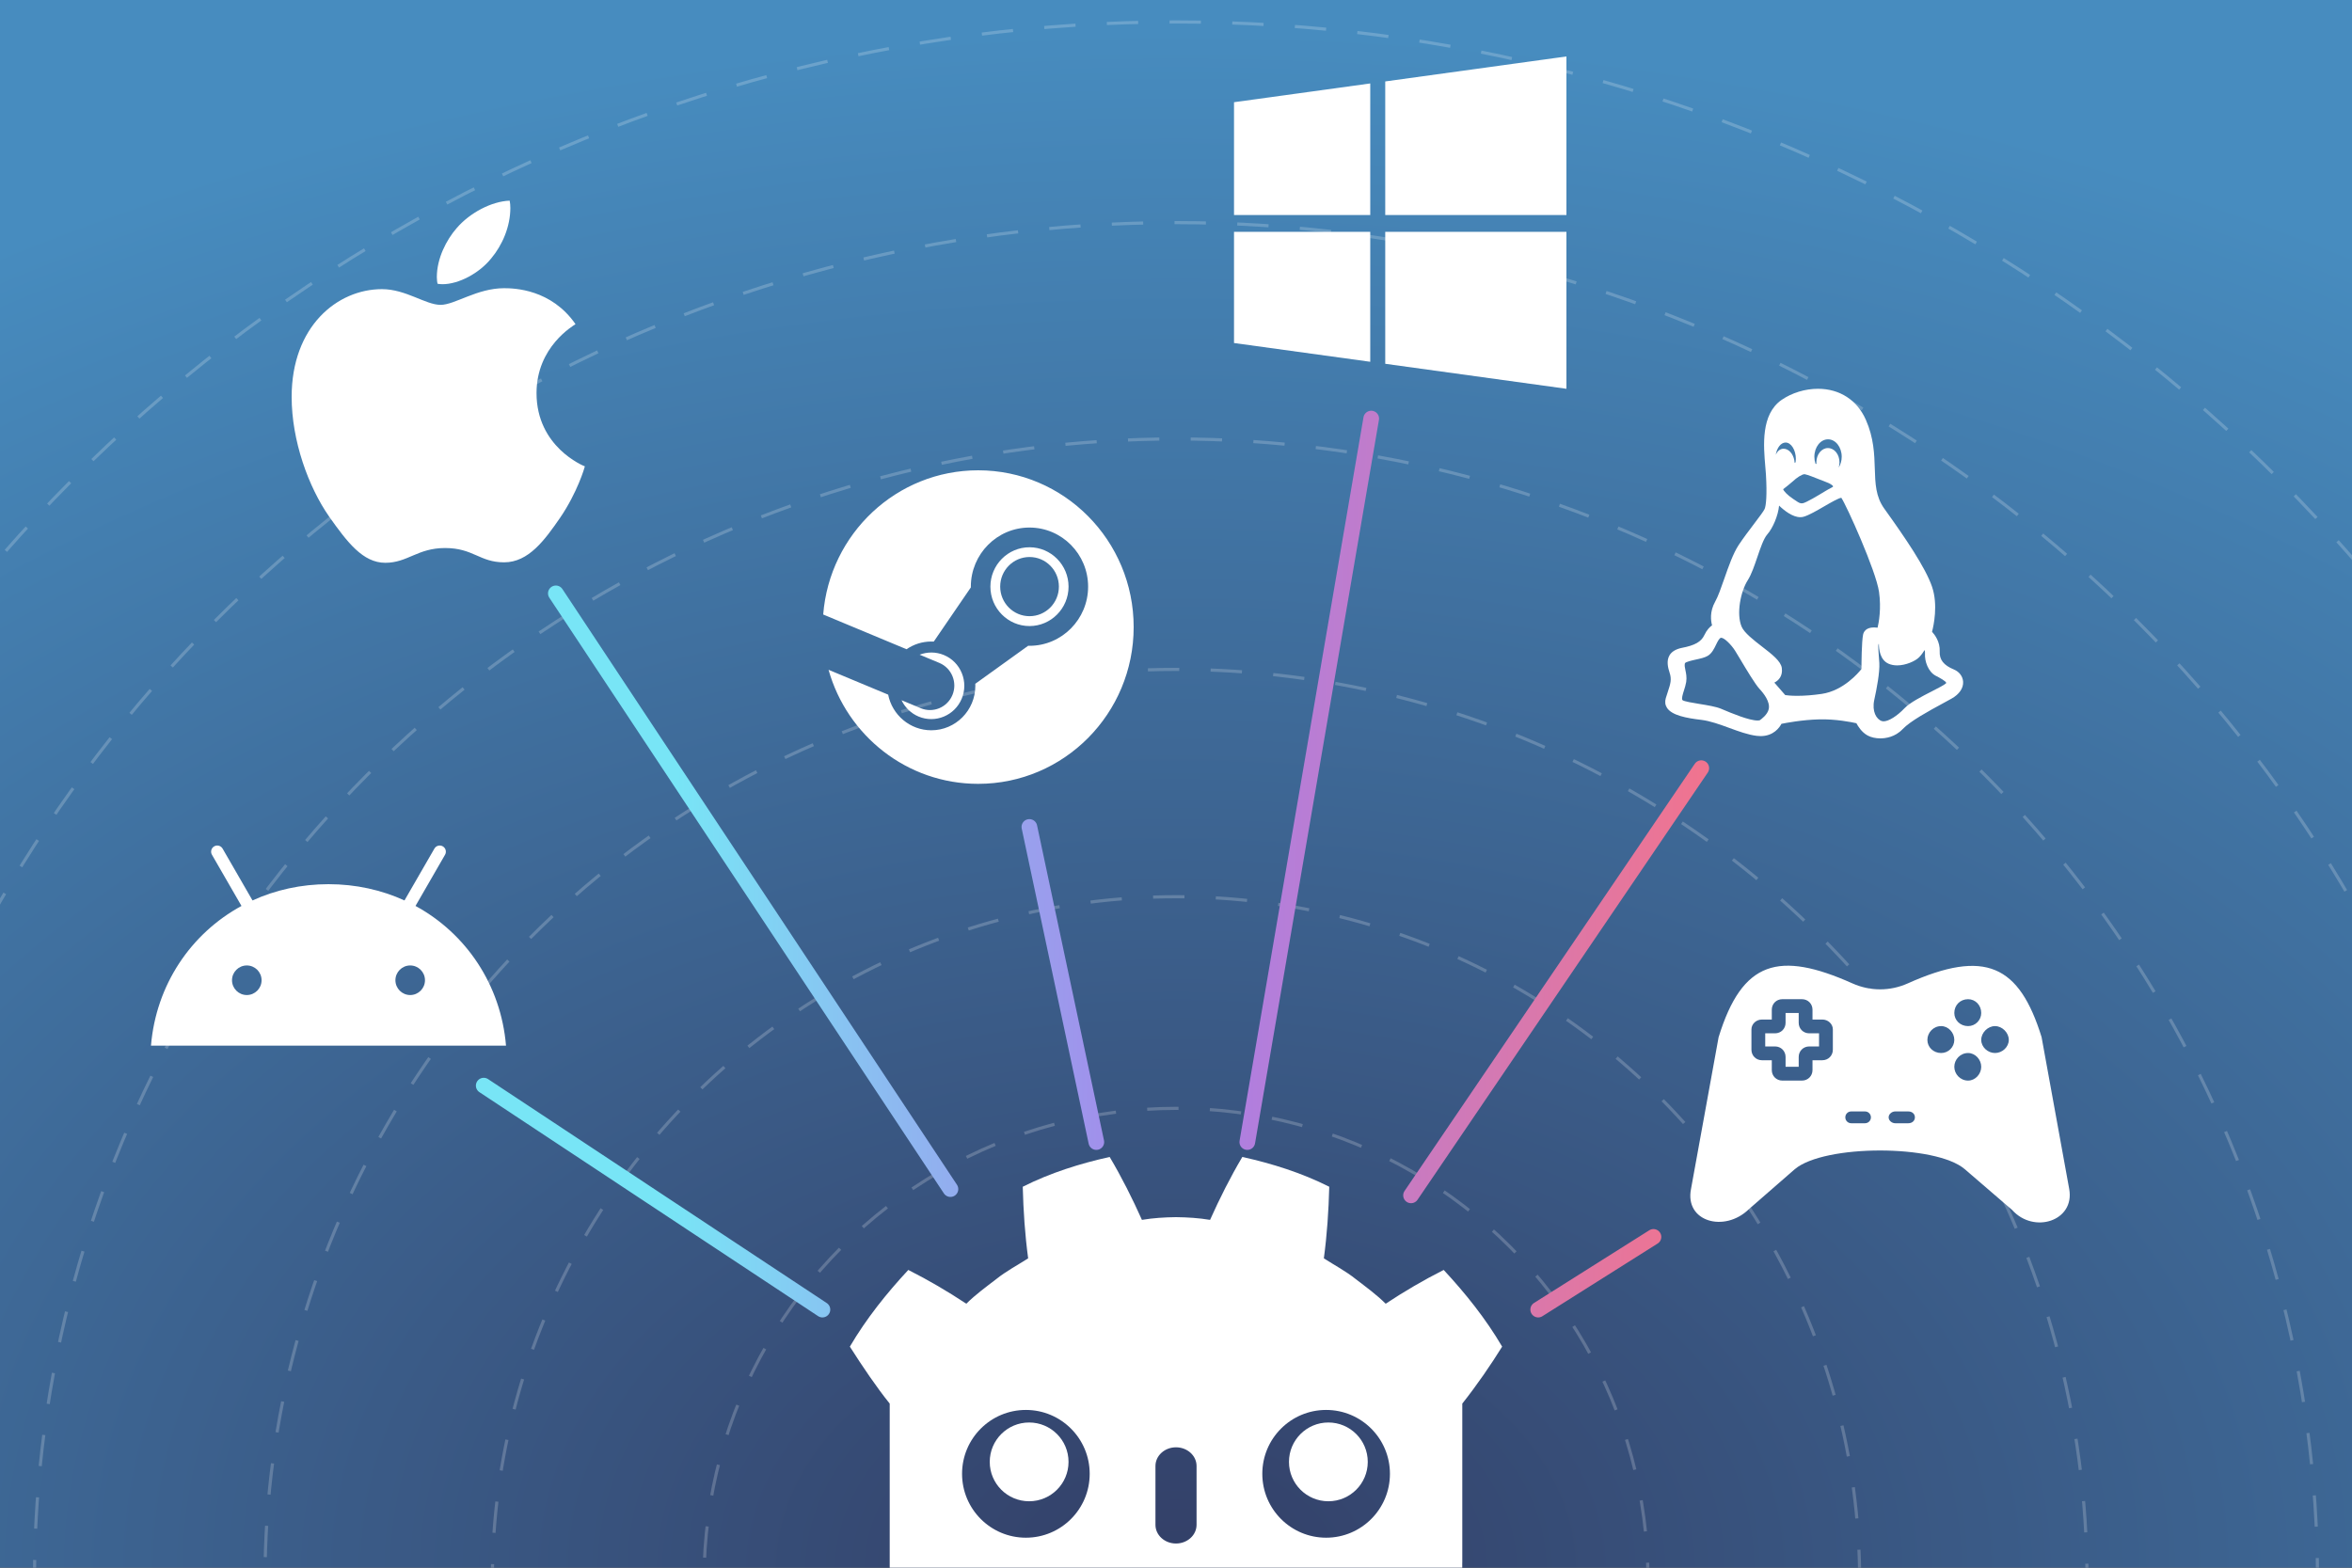
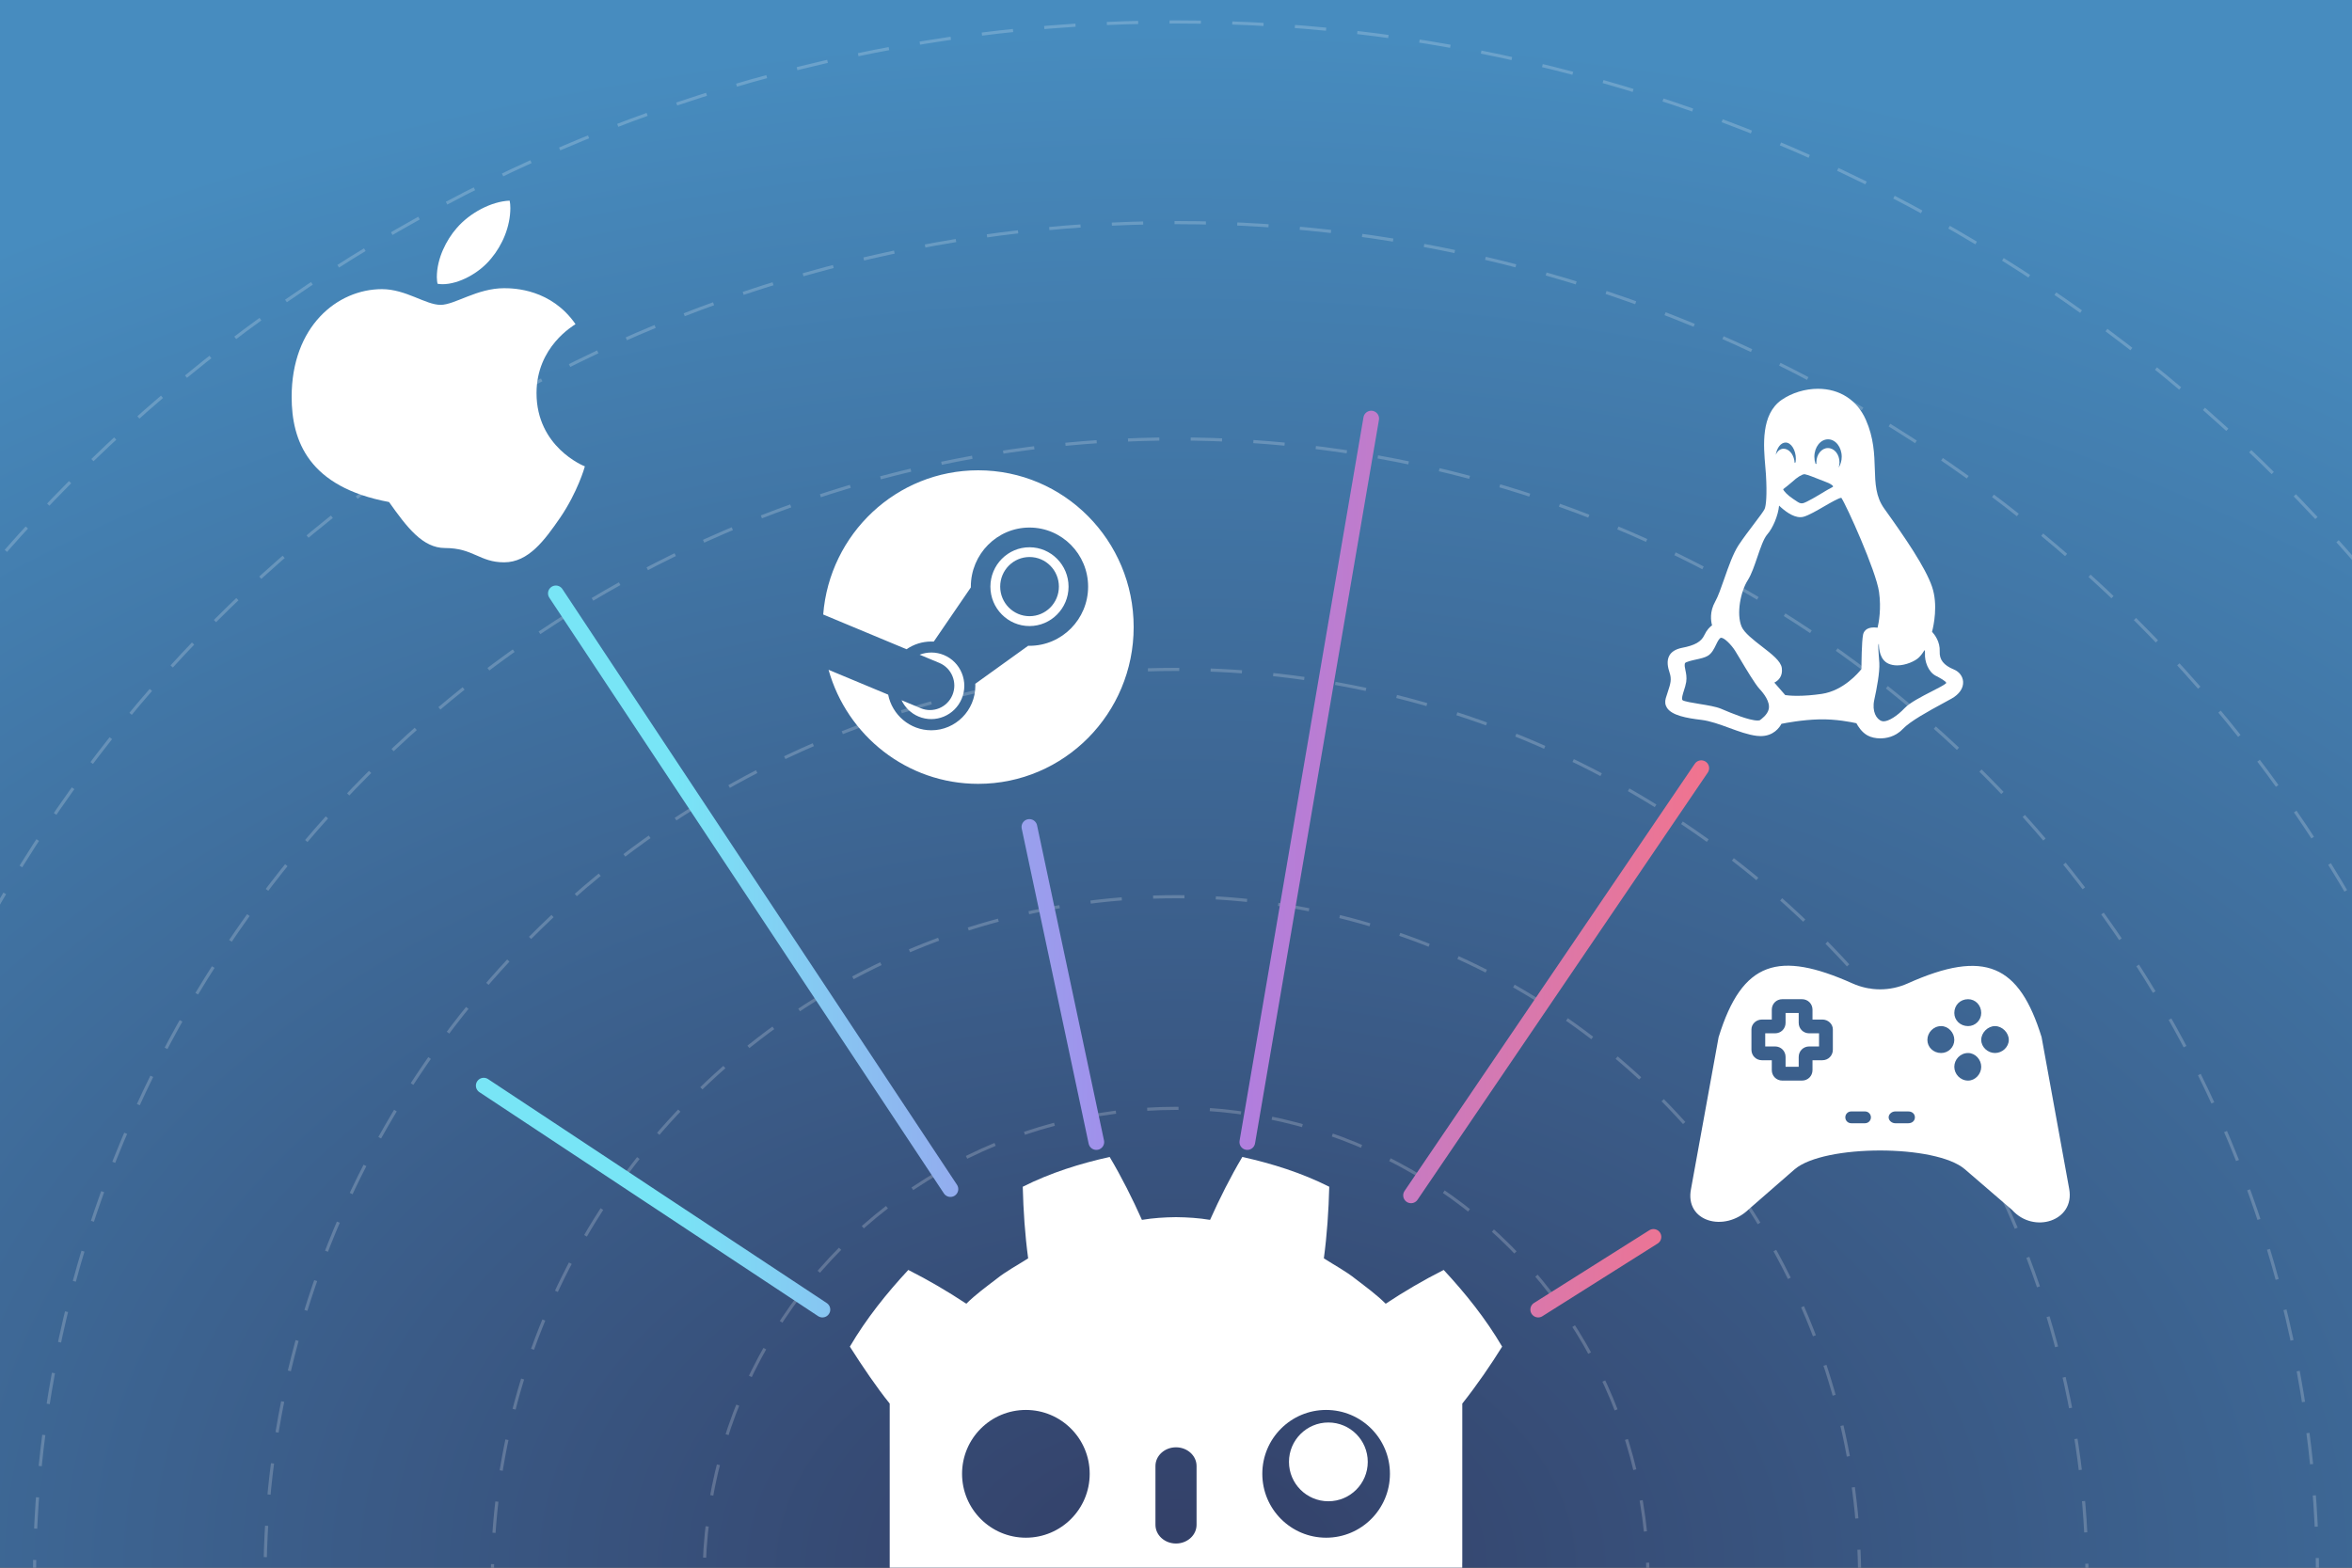
<svg xmlns="http://www.w3.org/2000/svg" width="1500" height="1e3" viewBox="0 0 1500 1e3" fill="none">
  <rect x="0" y="0" width="1500" height="1e3" fill="#333333" stroke="none" />
  <g clip-path="url(#clip0_95_1219)">
    <rect width="1500" height="1e30" fill="url(#paint0_radial_95_1219)" />
    <circle cx="750" cy="1008" r="301" stroke="#fff" stroke-opacity=".2" stroke-width="2" stroke-dasharray="20 20" />
    <circle cx="750" cy="1008" r="436" stroke="#fff" stroke-opacity=".2" stroke-width="2" stroke-dasharray="20 20" />
    <circle cx="750" cy="1008" r="581" stroke="#fff" stroke-opacity=".2" stroke-width="2" stroke-dasharray="20 20" />
    <circle cx="750" cy="1008" r="728" stroke="#fff" stroke-opacity=".2" stroke-width="2" stroke-dasharray="20 20" />
    <circle cx="750" cy="1008" r="866" stroke="#fff" stroke-opacity=".2" stroke-width="2" stroke-dasharray="20 20" />
    <circle cx="750" cy="1008" r="994" stroke="#fff" stroke-opacity=".2" stroke-width="2" stroke-dasharray="20 20" />
    <path d="M308.5 692.5l216 142.863M354.5 378.5l251.647 380m50.353-231L699.19 728.5M874.5 267 795.478 728.5M1085 490 899.9 762.5M1054.5 789 981 835.363" stroke="url(#paint1_linear_95_1219)" stroke-width="10" stroke-linecap="round" />
-     <path d="M367.028 206.756C365.695 207.795 342.174 221.125 342.174 250.766c0 34.284 29.93 46.412 30.826 46.713C372.862 298.218 368.245 314.089 357.22 330.261 347.388 344.492 337.121 358.7 321.501 358.7S301.861 349.574 283.83 349.574C266.258 349.574 260.01 359 245.722 359c-14.287.0-24.256-13.168-35.718-29.34C196.727 310.67 186 281.168 186 253.168c0-44.911 29.034-68.729 57.609-68.729 15.183.0 27.84 10.026 37.373 10.026 9.073.0 23.222-10.627 40.496-10.627C328.024 183.838 351.546 184.439 367.028 206.756zm-53.75-41.931C320.421 156.3 325.475 144.472 325.475 132.644 325.475 131.003 325.337 129.34 325.038 128 313.415 128.439 299.587 135.785 291.249 145.512 284.703 152.997 278.593 164.825 278.593 176.815 278.593 178.617 278.891 180.419 279.029 180.997 279.764 181.135 280.959 181.297 282.153 181.297c10.429.0 23.544-7.023 31.125-16.472z" fill="#fff" />
-     <path d="M787 65.197 873.882 53.225v83.948H787V65.197zm0 153.606 86.882 11.972V147.868H787v70.935zm96.441 13.25L999 248V147.868H883.441v84.185zm0-180.106V137.173H999V36L883.441 51.947z" fill="#fff" />
+     <path d="M367.028 206.756C365.695 207.795 342.174 221.125 342.174 250.766c0 34.284 29.93 46.412 30.826 46.713C372.862 298.218 368.245 314.089 357.22 330.261 347.388 344.492 337.121 358.7 321.501 358.7S301.861 349.574 283.83 349.574c-14.287.0-24.256-13.168-35.718-29.34C196.727 310.67 186 281.168 186 253.168c0-44.911 29.034-68.729 57.609-68.729 15.183.0 27.84 10.026 37.373 10.026 9.073.0 23.222-10.627 40.496-10.627C328.024 183.838 351.546 184.439 367.028 206.756zm-53.75-41.931C320.421 156.3 325.475 144.472 325.475 132.644 325.475 131.003 325.337 129.34 325.038 128 313.415 128.439 299.587 135.785 291.249 145.512 284.703 152.997 278.593 164.825 278.593 176.815 278.593 178.617 278.891 180.419 279.029 180.997 279.764 181.135 280.959 181.297 282.153 181.297c10.429.0 23.544-7.023 31.125-16.472z" fill="#fff" />
    <path d="M1246.1 427.05C1239.58 424.372 1236.79 420.818 1237.06 415.515 1237.34 409.325 1233.83 404.791 1232.17 403 1233.18 399.151 1236.11 385.837 1232.17 374.272 1227.94 361.894 1215.01 342.988 1201.68 324.405 1196.22 316.773 1195.96 308.477 1195.66 298.871 1195.38 289.709 1195.05 279.324 1189.96 267.779 1184.41 255.208 1173.29 248 1159.44 248 1151.21 248 1142.75 250.581 1136.24 255.08 1122.92 264.3 1124.68 284.4 1125.84 297.7 1126 299.521 1126.15 301.242 1126.24 302.711 1127.02 315.737 1126.31 322.602 1125.39 324.689 1124.79 326.053 1121.85 329.934 1118.74 334.043 1115.52 338.292 1111.87 343.109 1108.88 347.598 1105.31 352.999 1102.43 361.254 1099.64 369.237 1097.6 375.079 1095.68 380.597 1093.8 383.895 1090.25 390.238 1091.13 396.153 1091.87 398.887 1090.53 399.824 1088.58 401.668 1086.94 405.144 1084.96 409.384 1080.94 411.663 1072.57 413.276 1068.73 414.064 1066.08 415.684 1064.69 418.091 1062.67 421.594 1063.77 425.995 1064.77 429.003 1066.26 433.425 1065.33 436.224 1063.66 441.306 1063.27 442.478 1062.83 443.806 1062.39 445.271 1061.69 447.582 1061.94 449.683 1063.13 451.516 1066.29 456.357 1075.51 458.064 1085 459.188 1090.67 459.862 1096.87 462.133 1102.87 464.331 1108.74 466.484 1114.82 468.71 1120.34 469.386 1121.18 469.492 1122.02 469.545 1122.82 469.545 1131.16 469.545 1134.93 463.998 1136.12 461.719 1139.12 461.106 1149.45 459.144 1160.1 458.88 1170.73 458.576 1181.01 460.681 1183.93 461.335 1184.85 463.093 1187.26 467.107 1191.11 469.176 1193.23 470.335 1196.17 471 1199.19 471 1202.41 471 1208.54 470.237 1213.39 465.122 1218.22 459.984 1230.31 453.424 1239.14 448.634 1241.11 447.565 1242.95 446.565 1244.56 445.662 1249.52 442.907 1252.23 438.97 1251.99 434.862 1251.78 431.45 1249.53 428.456 1246.1 427.05zM1136.35 426.061C1135.73 421.704 1130.14 417.382 1123.66 412.378 1118.37 408.285 1112.37 403.648 1110.71 399.72 1107.3 391.617 1109.99 377.37 1114.69 370.034 1117.01 366.36 1118.9 360.79 1120.74 355.403 1122.72 349.586 1124.76 343.571 1127.05 340.938 1130.68 336.828 1134.03 328.83 1134.62 322.526 1138.02 325.776 1143.29 329.899 1148.15 329.899 1148.9 329.899 1149.63 329.801 1150.32 329.604 1153.65 328.64 1158.55 325.804 1163.28 323.062 1167.37 320.698 1172.4 317.782 1174.3 317.517 1177.54 322.191 1196.42 364.058 1198.35 377.503 1199.87 388.141 1198.26 396.936 1197.45 400.38 1196.8 400.291 1196.02 400.219 1195.2 400.219 1189.95 400.219 1188.55 403.095 1188.19 404.812 1187.26 409.275 1187.16 423.543 1187.15 426.749 1185.25 429.17 1175.64 440.57 1161.84 442.62 1156.21 443.438 1150.96 443.854 1146.23 443.854 1142.19 443.854 1139.61 443.541 1138.54 443.378L1131.6 435.424C1134.34 434.07 1137.07 431.214 1136.35 426.061zM1145.15 294.903C1144.93 294.996 1144.72 295.096 1144.51 295.203 1144.49 294.732 1144.44 294.255 1144.37 293.776 1143.61 289.407 1140.72 286.236 1137.5 286.236 1137.26 286.236 1137.02 286.255 1136.75 286.295 1134.84 286.615 1133.33 288.059 1132.51 290.106 1133.23 285.614 1135.77 282.288 1138.78 282.288 1142.32 282.288 1145.31 287.067 1145.31 292.723 1145.31 293.436 1145.26 294.145 1145.15 294.903zm27.49 3.368C1172.96 297.237 1173.14 296.119 1173.14 294.958 1173.14 289.829 1169.89 285.812 1165.75 285.812 1161.7 285.812 1158.4 289.914 1158.4 294.958 1158.4 295.301 1158.42 295.646 1158.45 295.989 1158.24 295.907 1158.03 295.826 1157.82 295.749 1157.36 294.334 1157.12 292.858 1157.12 291.351 1157.12 285.219 1161.03 280.229 1165.84 280.229 1170.65 280.229 1174.56 285.219 1174.56 291.351 1174.56 293.902 1173.85 296.336 1172.64 298.271zM1169.09 310.206C1169.03 310.516 1168.88 310.654 1167.25 311.504 1166.43 311.933 1165.4 312.467 1164.12 313.249L1163.26 313.769C1159.82 315.86 1151.76 320.758 1149.58 321.046 1148.09 321.246 1147.17 320.669 1145.11 319.261 1144.64 318.943 1144.14 318.605 1143.62 318.265 1139.89 315.815 1137.49 313.116 1137.22 312.061 1138.44 311.12 1141.45 308.765 1142.99 307.371 1146.12 304.455 1149.27 302.496 1150.82 302.496 1150.91 302.496 1150.98 302.502 1151.06 302.516 1152.89 302.84 1157.4 304.647 1160.7 305.966 1162.23 306.576 1163.54 307.102 1164.47 307.435 1167.39 308.44 1168.91 309.725 1169.09 310.206zm26.23 136.265C1196.96 439.027 1198.86 428.901 1198.55 422.931 1198.48 421.575 1198.36 420.099 1198.24 418.671 1198.03 416.003 1197.71 412.036 1198.04 410.86 1198.1 410.829 1198.18 410.803 1198.26 410.78 1198.27 414.193 1199.01 421.001 1204.44 423.375 1206.06 424.083 1207.91 424.441 1209.94 424.441 1215.38 424.441 1221.42 421.766 1223.89 419.287 1225.35 417.828 1226.57 416.042 1227.43 414.628 1227.62 415.179 1227.73 415.898 1227.67 416.825 1227.35 421.859 1229.79 428.538 1234.43 430.999L1235.11 431.355C1236.76 432.225 1241.16 434.537 1241.23 435.634 1241.23 435.635 1241.19 435.764 1240.95 435.992 1239.84 437 1235.97 438.983 1232.22 440.901 1225.58 444.302 1218.05 448.157 1214.66 451.724 1209.9 456.748 1204.51 460.123 1201.26 460.123 1200.87 460.123 1200.51 460.074 1200.19 459.973 1196.66 458.869 1193.75 453.759 1195.32 446.471zm-120.44-18.99C1074.52 425.791 1074.24 424.456 1074.54 423.164 1074.76 422.206 1079.48 421.179 1081.5 420.741 1084.33 420.125 1087.26 419.488 1089.17 418.323 1091.76 416.75 1093.17 413.849 1094.4 411.29 1095.3 409.44 1096.22 407.526 1097.32 406.898 1097.39 406.862 1097.48 406.819 1097.66 406.819 1099.72 406.819 1104.05 411.165 1106.54 415.054 1107.18 416.034 1108.35 417.999 1109.7 420.273 1113.76 427.072 1119.31 436.383 1122.2 439.503 1124.82 442.309 1129.05 447.703 1128.01 452.329 1127.24 455.918 1123.19 458.837 1122.23 459.482 1121.89 459.561 1121.46 459.601 1120.95 459.601 1115.4 459.601 1104.42 454.975 1098.52 452.489L1097.65 452.121C1094.35 450.736 1088.97 449.864 1083.77 449.02 1079.63 448.348 1073.97 447.429 1073.03 446.599 1072.27 445.742 1073.15 442.959 1073.93 440.503 1074.49 438.738 1075.07 436.913 1075.39 435.002 1075.84 431.955 1075.31 429.474 1074.88 427.481z" fill="#fff" />
-     <circle cx="656.337" cy="932.505" r="25.122" fill="#fff" />
    <circle cx="847.174" cy="932.505" r="25.122" fill="#fff" />
    <path d="M707.69 738C688.687 742.23 669.888 748.12 652.263 757.003 652.666 772.585 653.672 787.516 655.712 802.682 648.868 807.073 641.674 810.841 635.281 815.981 628.786 820.985 622.151 825.771 616.269 831.623 604.519 823.841 592.084 816.527 579.272 810.072 565.462 824.954 552.548 841.017 542 858.991 550.29 872.021 559.182 885.116 567.416 895.329V984.105 995.382v10.258C567.618 1005.65 567.821 1005.65 568.02 1005.67L635.562 1012.19C639.1 1012.53 641.872 1015.39 642.118 1018.94L644.201 1048.79 703.118 1053 707.175 1025.45C707.701 1021.87 710.763 1019.22 714.372 1019.22H785.63C789.237 1019.22 792.299 1021.87 792.825 1025.45L796.882 1053 855.801 1048.79 857.882 1018.94C858.13 1015.39 860.9 1012.54 864.438 1012.19L931.953 1005.67C932.153 1005.65 932.353 1005.65 932.555 1005.64V996.841L932.584 996.834V895.329C942.095 883.341 951.1 870.117 958 858.991 947.455 841.017 934.535 824.954 920.725 810.072 907.917 816.527 895.476 823.841 883.726 831.623 877.846 825.771 871.223 820.985 864.719 815.981 858.328 810.841 851.124 807.073 844.293 802.682 846.327 787.516 847.334 772.585 847.739 757.003 830.113 748.12 811.315 742.23 792.303 738 784.712 750.774 777.771 764.609 771.725 778.133 764.556 776.933 757.353 776.488 750.141 776.403V776.39C750.091 776.39 750.044 776.403 750.001 776.403 749.956 776.403 749.908 776.39 749.863 776.39V776.403C742.638 776.488 735.441 776.933 728.27 778.133 722.228 764.609 715.292 750.774 707.69 738zM654.255 899.375c22.481.0 40.704 18.232 40.704 40.736.0 22.518-18.223 40.759-40.704 40.759-22.471.0-40.697-18.241-40.697-40.759.0-22.504 18.226-40.736 40.697-40.736zm191.495.0c22.469.0 40.692 18.232 40.692 40.736.0 22.518-18.223 40.759-40.692 40.759-22.485.0-40.706-18.241-40.706-40.759.0-22.504 18.221-40.736 40.706-40.736zm-95.754 23.838c7.237.0 13.116 5.346 13.116 11.922v37.52C763.112 979.237 757.233 984.577 749.996 984.577 742.76 984.577 736.896 979.237 736.896 972.655v-37.52C736.896 928.559 742.76 923.213 749.996 923.213z" fill="#fff" />
    <path fill-rule="evenodd" clip-rule="evenodd" d="M1136.67 689.286H1149.23C1153 689.286 1155.93 686.355 1155.93 682.587V676.306H1162.21C1165.98 676.306 1168.91 673.375 1168.91 669.607v-12.98C1168.91 653.277 1165.98 650.346 1162.21 650.346H1155.93V644.065C1155.93 640.297 1153 637.366 1149.23 637.366H1136.67C1132.9 637.366 1129.97 640.297 1129.97 644.065V650.346H1123.69C1119.92 650.346 1116.99 653.277 1116.99 656.627v12.98C1116.99 673.375 1119.92 676.306 1123.69 676.306H1129.97V682.587C1129.97 686.355 1132.9 689.286 1136.67 689.286zM1216.64 627.317C1266.05 605.124 1287.82 615.593 1302.06 661.651H1302.05L1319.64 758.375C1323.41 778.89 1297.02 787.264 1283.21 771.773L1253.06 745.813C1234.64 729.901 1163.46 729.901 1144.62 745.813L1115.31 771.355C1099.81 786.428 1074.27 779.311 1078.46 758.375L1096.04 661.651C1111.12 612.661 1134.57 606.38 1181.46 627.317 1192.77 632.341 1205.33 632.341 1216.64 627.317zm-36.01 81.648C1178.53 708.965 1176.86 710.64 1176.86 712.733 1176.86 714.826 1178.53 716.501 1180.63 716.501H1189.42C1191.51 716.501 1193.19 714.826 1193.19 712.733 1193.19 710.64 1191.51 708.965 1189.42 708.965H1180.63zm28.05.0C1206.59 708.965 1204.49 710.64 1204.49 712.733 1204.49 714.826 1206.59 716.501 1208.68 716.501H1217.06C1219.57 716.501 1221.24 714.826 1221.24 712.733 1221.24 710.64 1219.57 708.965 1217.06 708.965H1208.68zM1263.54 663.325C1263.54 667.932 1267.72 671.699 1272.33 671.699 1276.93 671.699 1281.12 667.932 1281.12 663.325 1281.12 658.721 1276.93 654.533 1272.33 654.533 1267.72 654.533 1263.54 658.719 1263.54 663.325zM1229.2 663.325C1229.2 667.932 1232.97 671.699 1237.99 671.699 1242.6 671.699 1246.37 667.932 1246.37 663.325 1246.37 658.721 1242.6 654.533 1237.99 654.533 1232.97 654.533 1229.2 658.719 1229.2 663.325zM1246.37 680.494C1246.37 685.098 1250.14 689.286 1255.16 689.286 1259.77 689.286 1263.54 685.1 1263.54 680.494 1263.54 675.89 1259.77 671.702 1255.16 671.702 1250.14 671.702 1246.37 675.888 1246.37 680.494zM1246.37 646.16C1246.37 650.766 1250.14 654.534 1255.16 654.534 1259.77 654.534 1263.54 650.766 1263.54 646.16 1263.54 641.135 1259.77 637.368 1255.16 637.368 1250.14 637.368 1246.37 641.135 1246.37 646.16zM1147.13 680.49H1138.76V674.209C1138.76 670.441 1135.83 667.51 1132.06 667.51H1125.78V659.136H1132.06C1135.83 659.136 1138.76 656.204 1138.76 652.437V646.155H1147.13V652.437C1147.13 656.204 1150.07 659.136 1153.83 659.136H1160.11V667.51H1153.83C1150.07 667.51 1147.13 670.441 1147.13 674.209V680.49z" fill="#fff" />
    <path d="M623.829 3e2c-52.098.0-94.776 40.506-98.829 91.979l53.153 22.16C582.656 411.03 588.101 409.219 593.952 409.219 594.48 409.219 595.001 409.234 595.514 409.262l23.641-34.553V374.225c0-20.792 16.776-37.712 37.398-37.712s37.398 16.92 37.398 37.712c0 20.791-16.776 37.718-37.398 37.718C656.267 411.943 655.989 411.936 655.704 411.929L621.988 436.178C622.009 436.627 622.023 437.077 622.023 437.519c0 15.615-12.594 28.313-28.071 28.313C580.366 465.832 568.998 456.05 566.43 443.102l-38.019-15.851C540.185 469.226 578.432 5e2 623.829 5e2 678.602 5e2 723 455.223 723 4e2 723 344.77 678.602 3e2 623.829 3e2zM587.147 451.733 574.967 446.657C577.122 451.191 580.861 454.985 585.82 457.067 596.538 461.573 608.897 456.446 613.364 445.63 615.526 440.396 615.54 434.621 613.399 429.373 611.259 424.125 607.213 420.033 602.025 417.851 596.866 415.691 591.343 415.769 586.491 417.616L599.078 422.863C606.984 426.186 610.723 435.341 607.427 443.313 604.137 451.284 595.054 455.056 587.147 451.733zM681.473 374.225C681.473 360.371 670.292 349.092 656.556 349.092 642.812 349.092 631.631 360.371 631.631 374.225c0 13.854 11.181 25.127 24.925 25.127C670.292 399.352 681.473 388.079 681.473 374.225zM637.875 374.183c0-10.425 8.384-18.874 18.716-18.874 10.34.0 18.724 8.449 18.724 18.874.0 10.424-8.384 18.873-18.724 18.873-10.332.0-18.716-8.449-18.716-18.873z" fill="#fff" />
-     <path d="M261.606 634.717C256.407 634.717 252.178 630.482 252.178 625.28 252.178 620.077 256.407 615.846 261.606 615.846S271.034 620.077 271.034 625.28C271.034 630.482 266.805 634.717 261.606 634.717zm-104.212.0C152.195 634.717 147.966 630.482 147.966 625.28 147.966 620.077 152.195 615.846 157.394 615.846 162.593 615.846 166.822 620.077 166.822 625.28 166.822 630.482 162.593 634.717 157.394 634.717zm107.594-56.831L283.831 545.229C284.911 543.352 284.269 540.954 282.396 539.87 280.523 538.79 278.124 539.433 277.041 541.307l-19.079 33.069C243.371 567.714 226.985 564.002 209.5 564.002S175.628 567.714 161.038 574.376l-19.079-33.069C140.876 539.433 138.477 538.79 136.604 539.87 134.731 540.954 134.086 543.352 135.169 545.229L154.012 577.886C121.656 595.495 99.525 628.274 96.288 667H322.712C319.472 628.274 297.341 595.495 264.988 577.886z" fill="#fff" />
  </g>
  <defs>
    <radialGradient id="paint0_radial_95_1219" cx="0" cy="0" r="1" gradientUnits="userSpaceOnUse" gradientTransform="translate(750 1000) rotate(-90) scale(980.5 1470.75)">
      <stop stop-color="#333f67" />
      <stop offset="1" stop-color="#478cbf" />
    </radialGradient>
    <linearGradient id="paint1_linear_95_1219" x1="1103" y1="708.5" x2="417" y2="694" gradientUnits="userSpaceOnUse">
      <stop offset="573281e-9" stop-color="#f57389" />
      <stop offset=".505" stop-color="#a880e9" />
      <stop offset=".985" stop-color="#78e5f6" />
    </linearGradient>
    <clipPath id="clip0_95_1219">
      <rect width="1500" height="1e30" fill="#fff" />
    </clipPath>
  </defs>
</svg>